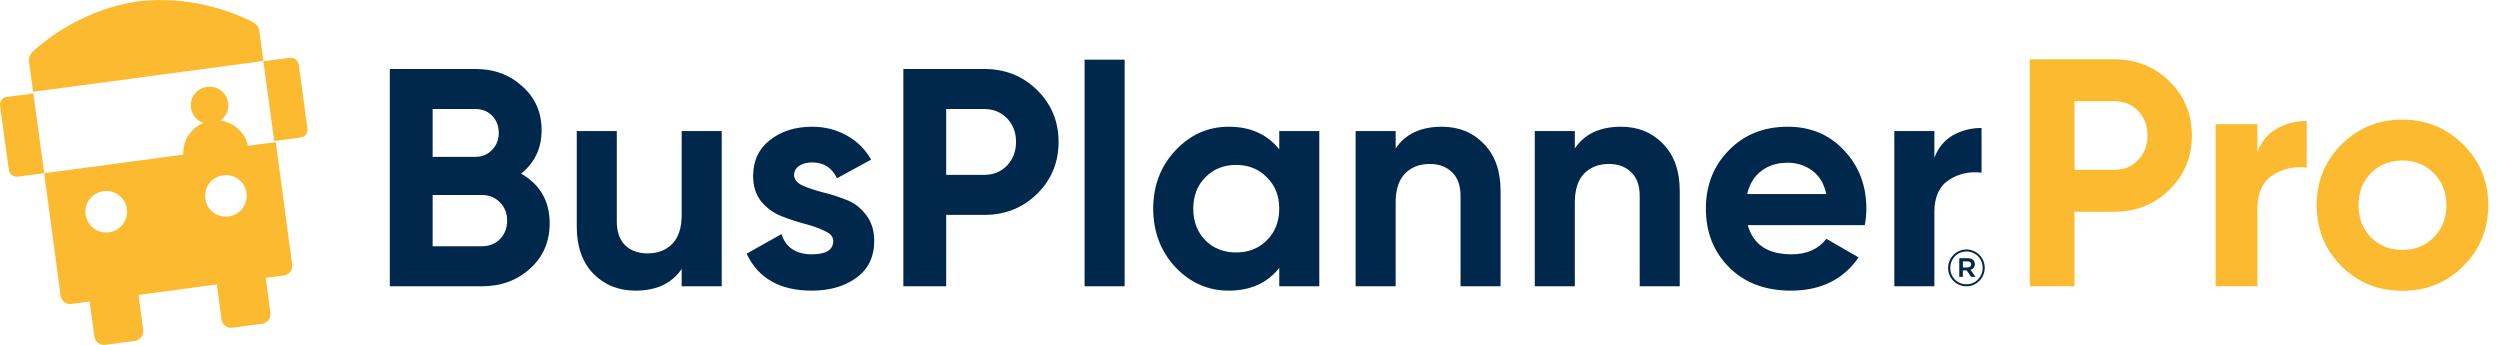
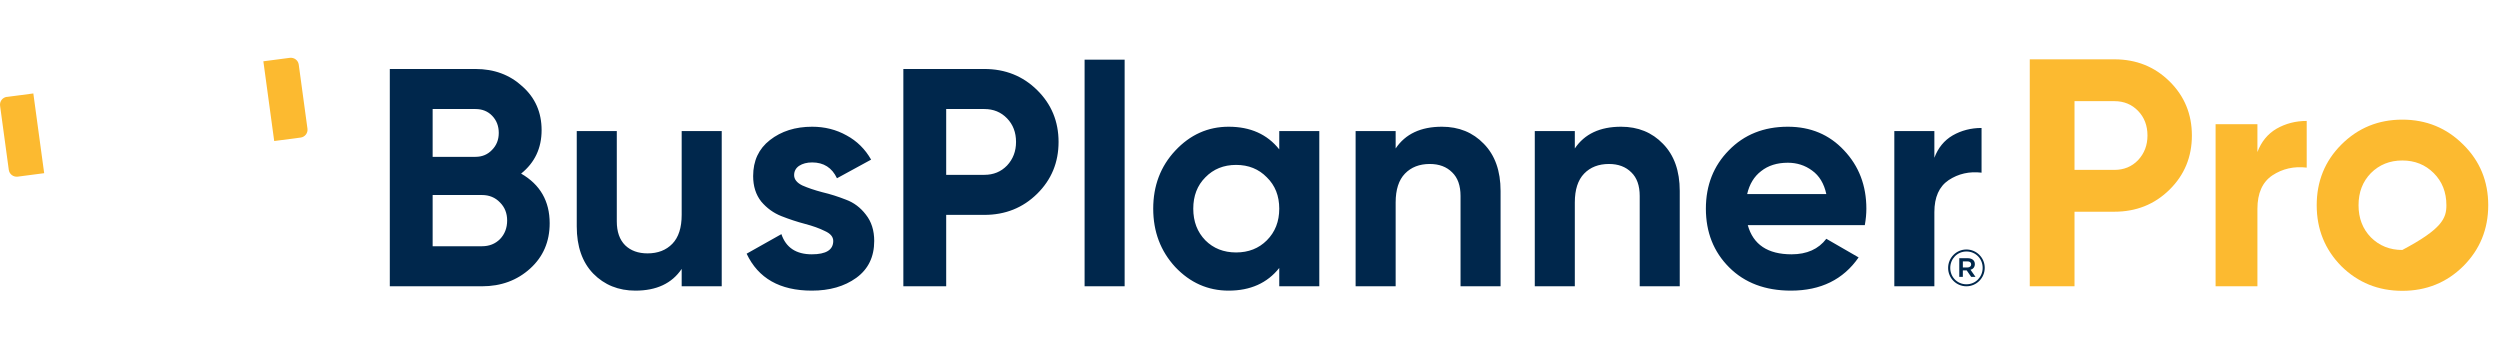
<svg xmlns="http://www.w3.org/2000/svg" width="1812" height="250" viewBox="0 0 1812 250" fill="none">
-   <path d="M187.912 22.253C187.504 19.109 185.111 16.605 181.843 15.325C181.551 15.15 181.317 14.975 181.026 14.859C168.42 8.745 138.13 -3.248 101.304 0.827L98.97 1.118C62.319 6.824 36.29 26.329 25.727 35.586C25.494 35.819 25.26 36.052 25.027 36.285C22.225 38.381 20.591 41.408 21 44.552L23.976 66.502L190.889 44.203L187.971 22.253H187.912Z" fill="#FCBA30" />
  <path d="M5.013 70.183C1.881 70.592 -0.365 73.449 0.049 76.598L6.372 123.132C6.786 126.223 9.682 128.439 12.873 128.03L32.02 125.523L24.16 67.734L5.013 70.242V70.183Z" fill="#FCBA30" />
-   <path d="M159.57 87.533C163.674 84.728 166.079 79.819 165.375 74.559C164.378 67.138 157.517 61.937 150.07 62.93C142.622 63.924 137.403 70.761 138.4 78.124C139.104 83.384 142.739 87.475 147.372 89.111C138.283 92.851 132.301 101.967 132.829 112.077L32.023 125.518L43.928 214.286C44.456 218.085 47.974 220.831 51.844 220.306L64.98 218.552L68.381 243.915C68.909 247.772 72.428 250.46 76.298 249.934L97.761 247.07C101.631 246.544 104.329 243.038 103.801 239.181L100.4 213.76L157.165 206.163L160.566 231.526C161.094 235.383 164.613 238.071 168.483 237.545L189.946 234.681C193.758 234.155 196.514 230.649 195.986 226.792L192.585 201.43L205.721 199.677C209.591 199.151 212.289 195.644 211.761 191.787L199.857 103.019L179.742 105.707C177.573 95.89 169.421 88.643 159.628 87.358M78.996 168.354C70.727 169.464 63.162 163.678 62.048 155.439C60.934 147.199 66.739 139.66 75.008 138.55C83.276 137.439 90.9 143.225 91.956 151.465C93.07 159.705 87.264 167.302 78.996 168.354ZM165.727 156.841C157.458 157.951 149.835 152.166 148.779 143.926C147.665 135.686 153.471 128.148 161.739 127.037C170.008 125.927 177.631 131.713 178.687 139.952C179.801 148.192 173.995 155.789 165.727 156.841Z" fill="#FCBA30" />
  <path d="M222.853 93.294L216.53 46.818C216.117 43.727 213.221 41.511 210.03 41.92L190.883 44.427L198.742 102.216L217.889 99.708C221.022 99.3 223.267 96.442 222.853 93.294Z" fill="#FCBA30" />
-   <path d="M1532.52 43C1548.34 43 1561.66 48.327 1572.47 58.98C1583.28 69.633 1588.68 82.715 1588.68 98.225C1588.68 113.735 1583.28 126.817 1572.47 137.47C1561.66 148.123 1548.34 153.45 1532.52 153.45H1503.61V207.5H1471.18V43H1532.52ZM1532.52 123.135C1539.41 123.135 1545.13 120.785 1549.67 116.085C1554.21 111.228 1556.49 105.275 1556.49 98.225C1556.49 91.018 1554.21 85.065 1549.67 80.365C1545.13 75.665 1539.41 73.315 1532.52 73.315H1503.61V123.135H1532.52ZM1636.18 110.21C1639 102.69 1643.62 97.05 1650.04 93.29C1656.62 89.53 1663.91 87.65 1671.9 87.65V121.49C1662.65 120.393 1654.35 122.273 1646.99 127.13C1639.78 131.987 1636.18 140.055 1636.18 151.335V207.5H1605.86V90H1636.18V110.21ZM1785.37 192.93C1773.31 204.837 1758.58 210.79 1741.19 210.79C1723.8 210.79 1709.08 204.837 1697.01 192.93C1685.11 180.867 1679.15 166.14 1679.15 148.75C1679.15 131.36 1685.11 116.712 1697.01 104.805C1709.08 92.742 1723.8 86.71 1741.19 86.71C1758.58 86.71 1773.31 92.742 1785.37 104.805C1797.44 116.712 1803.47 131.36 1803.47 148.75C1803.47 166.14 1797.44 180.867 1785.37 192.93ZM1718.4 172.015C1724.51 178.125 1732.11 181.18 1741.19 181.18C1750.28 181.18 1757.88 178.125 1763.99 172.015C1770.1 165.905 1773.15 158.15 1773.15 148.75C1773.15 139.35 1770.1 131.595 1763.99 125.485C1757.88 119.375 1750.28 116.32 1741.19 116.32C1732.11 116.32 1724.51 119.375 1718.4 125.485C1712.45 131.595 1709.47 139.35 1709.47 148.75C1709.47 158.15 1712.45 165.905 1718.4 172.015Z" fill="#FCBA30" />
+   <path d="M1532.52 43C1548.34 43 1561.66 48.327 1572.47 58.98C1583.28 69.633 1588.68 82.715 1588.68 98.225C1588.68 113.735 1583.28 126.817 1572.47 137.47C1561.66 148.123 1548.34 153.45 1532.52 153.45H1503.61V207.5H1471.18V43H1532.52ZM1532.52 123.135C1539.41 123.135 1545.13 120.785 1549.67 116.085C1554.21 111.228 1556.49 105.275 1556.49 98.225C1556.49 91.018 1554.21 85.065 1549.67 80.365C1545.13 75.665 1539.41 73.315 1532.52 73.315H1503.61V123.135H1532.52ZM1636.18 110.21C1639 102.69 1643.62 97.05 1650.04 93.29C1656.62 89.53 1663.91 87.65 1671.9 87.65V121.49C1662.65 120.393 1654.35 122.273 1646.99 127.13C1639.78 131.987 1636.18 140.055 1636.18 151.335V207.5H1605.86V90H1636.18V110.21ZM1785.37 192.93C1773.31 204.837 1758.58 210.79 1741.19 210.79C1723.8 210.79 1709.08 204.837 1697.01 192.93C1685.11 180.867 1679.15 166.14 1679.15 148.75C1679.15 131.36 1685.11 116.712 1697.01 104.805C1709.08 92.742 1723.8 86.71 1741.19 86.71C1758.58 86.71 1773.31 92.742 1785.37 104.805C1797.44 116.712 1803.47 131.36 1803.47 148.75C1803.47 166.14 1797.44 180.867 1785.37 192.93ZM1718.4 172.015C1724.51 178.125 1732.11 181.18 1741.19 181.18C1770.1 165.905 1773.15 158.15 1773.15 148.75C1773.15 139.35 1770.1 131.595 1763.99 125.485C1757.88 119.375 1750.28 116.32 1741.19 116.32C1732.11 116.32 1724.51 119.375 1718.4 125.485C1712.45 131.595 1709.47 139.35 1709.47 148.75C1709.47 158.15 1712.45 165.905 1718.4 172.015Z" fill="#FCBA30" />
  <path d="M1412 194.235V194.164C1412 186.912 1417.87 180.828 1425.25 180.828C1432.62 180.828 1438.53 186.842 1438.53 194.075V194.146C1438.53 201.398 1432.66 207.5 1425.25 207.5C1417.84 207.5 1412 201.486 1412 194.235ZM1437.03 194.164V194.093C1437.03 187.602 1432 182.278 1425.28 182.278C1418.56 182.278 1413.54 187.691 1413.54 194.164V194.235C1413.54 200.726 1418.56 206.049 1425.28 206.049C1432 206.049 1437.03 200.619 1437.03 194.146V194.164ZM1420.08 187.142H1426.18C1429.16 187.142 1431.37 188.593 1431.37 191.422C1431.37 193.633 1430.06 195.013 1428.24 195.543L1431.83 200.655H1428.7L1425.49 196.003H1422.67V200.655H1420.08V187.16V187.142ZM1425.95 193.863C1427.71 193.863 1428.7 192.943 1428.7 191.67C1428.7 190.202 1427.71 189.442 1425.95 189.442H1422.68V193.863H1425.95Z" fill="#00274C" />
  <path d="M377.706 125.825C391.506 133.775 398.406 145.775 398.406 161.825C398.406 175.175 393.681 186.125 384.231 194.675C374.781 203.225 363.156 207.5 349.356 207.5H282.531V50H344.631C358.131 50 369.456 54.2 378.606 62.6C387.906 70.85 392.556 81.425 392.556 94.325C392.556 107.375 387.606 117.875 377.706 125.825ZM344.631 79.025H313.581V113.675H344.631C349.431 113.675 353.406 112.025 356.556 108.725C359.856 105.425 361.506 101.3 361.506 96.35C361.506 91.4 359.931 87.275 356.781 83.975C353.631 80.675 349.581 79.025 344.631 79.025ZM349.356 178.475C354.606 178.475 358.956 176.75 362.406 173.3C365.856 169.7 367.581 165.2 367.581 159.8C367.581 154.55 365.856 150.2 362.406 146.75C358.956 143.15 354.606 141.35 349.356 141.35H313.581V178.475H349.356ZM494.079 95H523.104V207.5H494.079V194.9C487.029 205.4 475.854 210.65 460.554 210.65C448.254 210.65 438.054 206.525 429.954 198.275C422.004 190.025 418.029 178.625 418.029 164.075V95H447.054V160.475C447.054 167.975 449.079 173.75 453.129 177.8C457.179 181.7 462.579 183.65 469.329 183.65C476.829 183.65 482.829 181.325 487.329 176.675C491.829 172.025 494.079 165.05 494.079 155.75V95ZM575.583 126.95C575.583 129.95 577.533 132.425 581.433 134.375C585.483 136.175 590.358 137.825 596.058 139.325C601.758 140.675 607.458 142.475 613.158 144.725C618.858 146.825 623.658 150.425 627.558 155.525C631.608 160.625 633.633 167 633.633 174.65C633.633 186.2 629.283 195.125 620.583 201.425C612.033 207.575 601.308 210.65 588.408 210.65C565.308 210.65 549.558 201.725 541.158 183.875L566.358 169.7C569.658 179.45 577.008 184.325 588.408 184.325C598.758 184.325 603.933 181.1 603.933 174.65C603.933 171.65 601.908 169.25 597.858 167.45C593.958 165.5 589.158 163.775 583.458 162.275C577.758 160.775 572.058 158.9 566.358 156.65C560.658 154.4 555.783 150.875 551.733 146.075C547.833 141.125 545.883 134.975 545.883 127.625C545.883 116.525 549.933 107.825 558.033 101.525C566.283 95.075 576.483 91.85 588.633 91.85C597.783 91.85 606.108 93.95 613.608 98.15C621.108 102.2 627.033 108.05 631.383 115.7L606.633 129.2C603.033 121.55 597.033 117.725 588.633 117.725C584.883 117.725 581.733 118.55 579.183 120.2C576.783 121.85 575.583 124.1 575.583 126.95ZM713.473 50C728.623 50 741.373 55.1 751.723 65.3C762.073 75.5 767.248 88.025 767.248 102.875C767.248 117.725 762.073 130.25 751.723 140.45C741.373 150.65 728.623 155.75 713.473 155.75H685.798V207.5H654.748V50H713.473ZM713.473 126.725C720.073 126.725 725.548 124.475 729.898 119.975C734.248 115.325 736.423 109.625 736.423 102.875C736.423 95.975 734.248 90.275 729.898 85.775C725.548 81.275 720.073 79.025 713.473 79.025H685.798V126.725H713.473ZM786.113 207.5V43.25H815.138V207.5H786.113ZM927.204 95H956.229V207.5H927.204V194.225C918.504 205.175 906.279 210.65 890.529 210.65C875.529 210.65 862.629 204.95 851.829 193.55C841.179 182 835.854 167.9 835.854 151.25C835.854 134.6 841.179 120.575 851.829 109.175C862.629 97.625 875.529 91.85 890.529 91.85C906.279 91.85 918.504 97.325 927.204 108.275V95ZM873.654 174.2C879.504 180.05 886.929 182.975 895.929 182.975C904.929 182.975 912.354 180.05 918.204 174.2C924.204 168.2 927.204 160.55 927.204 151.25C927.204 141.95 924.204 134.375 918.204 128.525C912.354 122.525 904.929 119.525 895.929 119.525C886.929 119.525 879.504 122.525 873.654 128.525C867.804 134.375 864.879 141.95 864.879 151.25C864.879 160.55 867.804 168.2 873.654 174.2ZM1045.1 91.85C1057.4 91.85 1067.52 95.975 1075.47 104.225C1083.57 112.475 1087.62 123.875 1087.62 138.425V207.5H1058.6V142.025C1058.6 134.525 1056.57 128.825 1052.52 124.925C1048.47 120.875 1043.07 118.85 1036.32 118.85C1028.82 118.85 1022.82 121.175 1018.32 125.825C1013.82 130.475 1011.57 137.45 1011.57 146.75V207.5H982.548V95H1011.57V107.6C1018.62 97.1 1029.8 91.85 1045.1 91.85ZM1174.96 91.85C1187.26 91.85 1197.38 95.975 1205.33 104.225C1213.43 112.475 1217.48 123.875 1217.48 138.425V207.5H1188.46V142.025C1188.46 134.525 1186.43 128.825 1182.38 124.925C1178.33 120.875 1172.93 118.85 1166.18 118.85C1158.68 118.85 1152.68 121.175 1148.18 125.825C1143.68 130.475 1141.43 137.45 1141.43 146.75V207.5H1112.41V95H1141.43V107.6C1148.48 97.1 1159.66 91.85 1174.96 91.85ZM1266.79 163.175C1270.69 177.275 1281.27 184.325 1298.52 184.325C1309.62 184.325 1318.02 180.575 1323.72 173.075L1347.12 186.575C1336.02 202.625 1319.67 210.65 1298.07 210.65C1279.47 210.65 1264.54 205.025 1253.29 193.775C1242.04 182.525 1236.42 168.35 1236.42 151.25C1236.42 134.3 1241.97 120.2 1253.07 108.95C1264.17 97.55 1278.42 91.85 1295.82 91.85C1312.32 91.85 1325.89 97.55 1336.54 108.95C1347.34 120.35 1352.74 134.45 1352.74 151.25C1352.74 155 1352.37 158.975 1351.62 163.175H1266.79ZM1266.34 140.675H1323.72C1322.07 133.025 1318.62 127.325 1313.37 123.575C1308.27 119.825 1302.42 117.95 1295.82 117.95C1288.02 117.95 1281.57 119.975 1276.47 124.025C1271.37 127.925 1267.99 133.475 1266.34 140.675ZM1402.03 114.35C1404.73 107.15 1409.15 101.75 1415.3 98.15C1421.6 94.55 1428.58 92.75 1436.23 92.75V125.15C1427.38 124.1 1419.43 125.9 1412.38 130.55C1405.48 135.2 1402.03 142.925 1402.03 153.725V207.5H1373V95H1402.03V114.35Z" fill="#00274C" />
</svg>